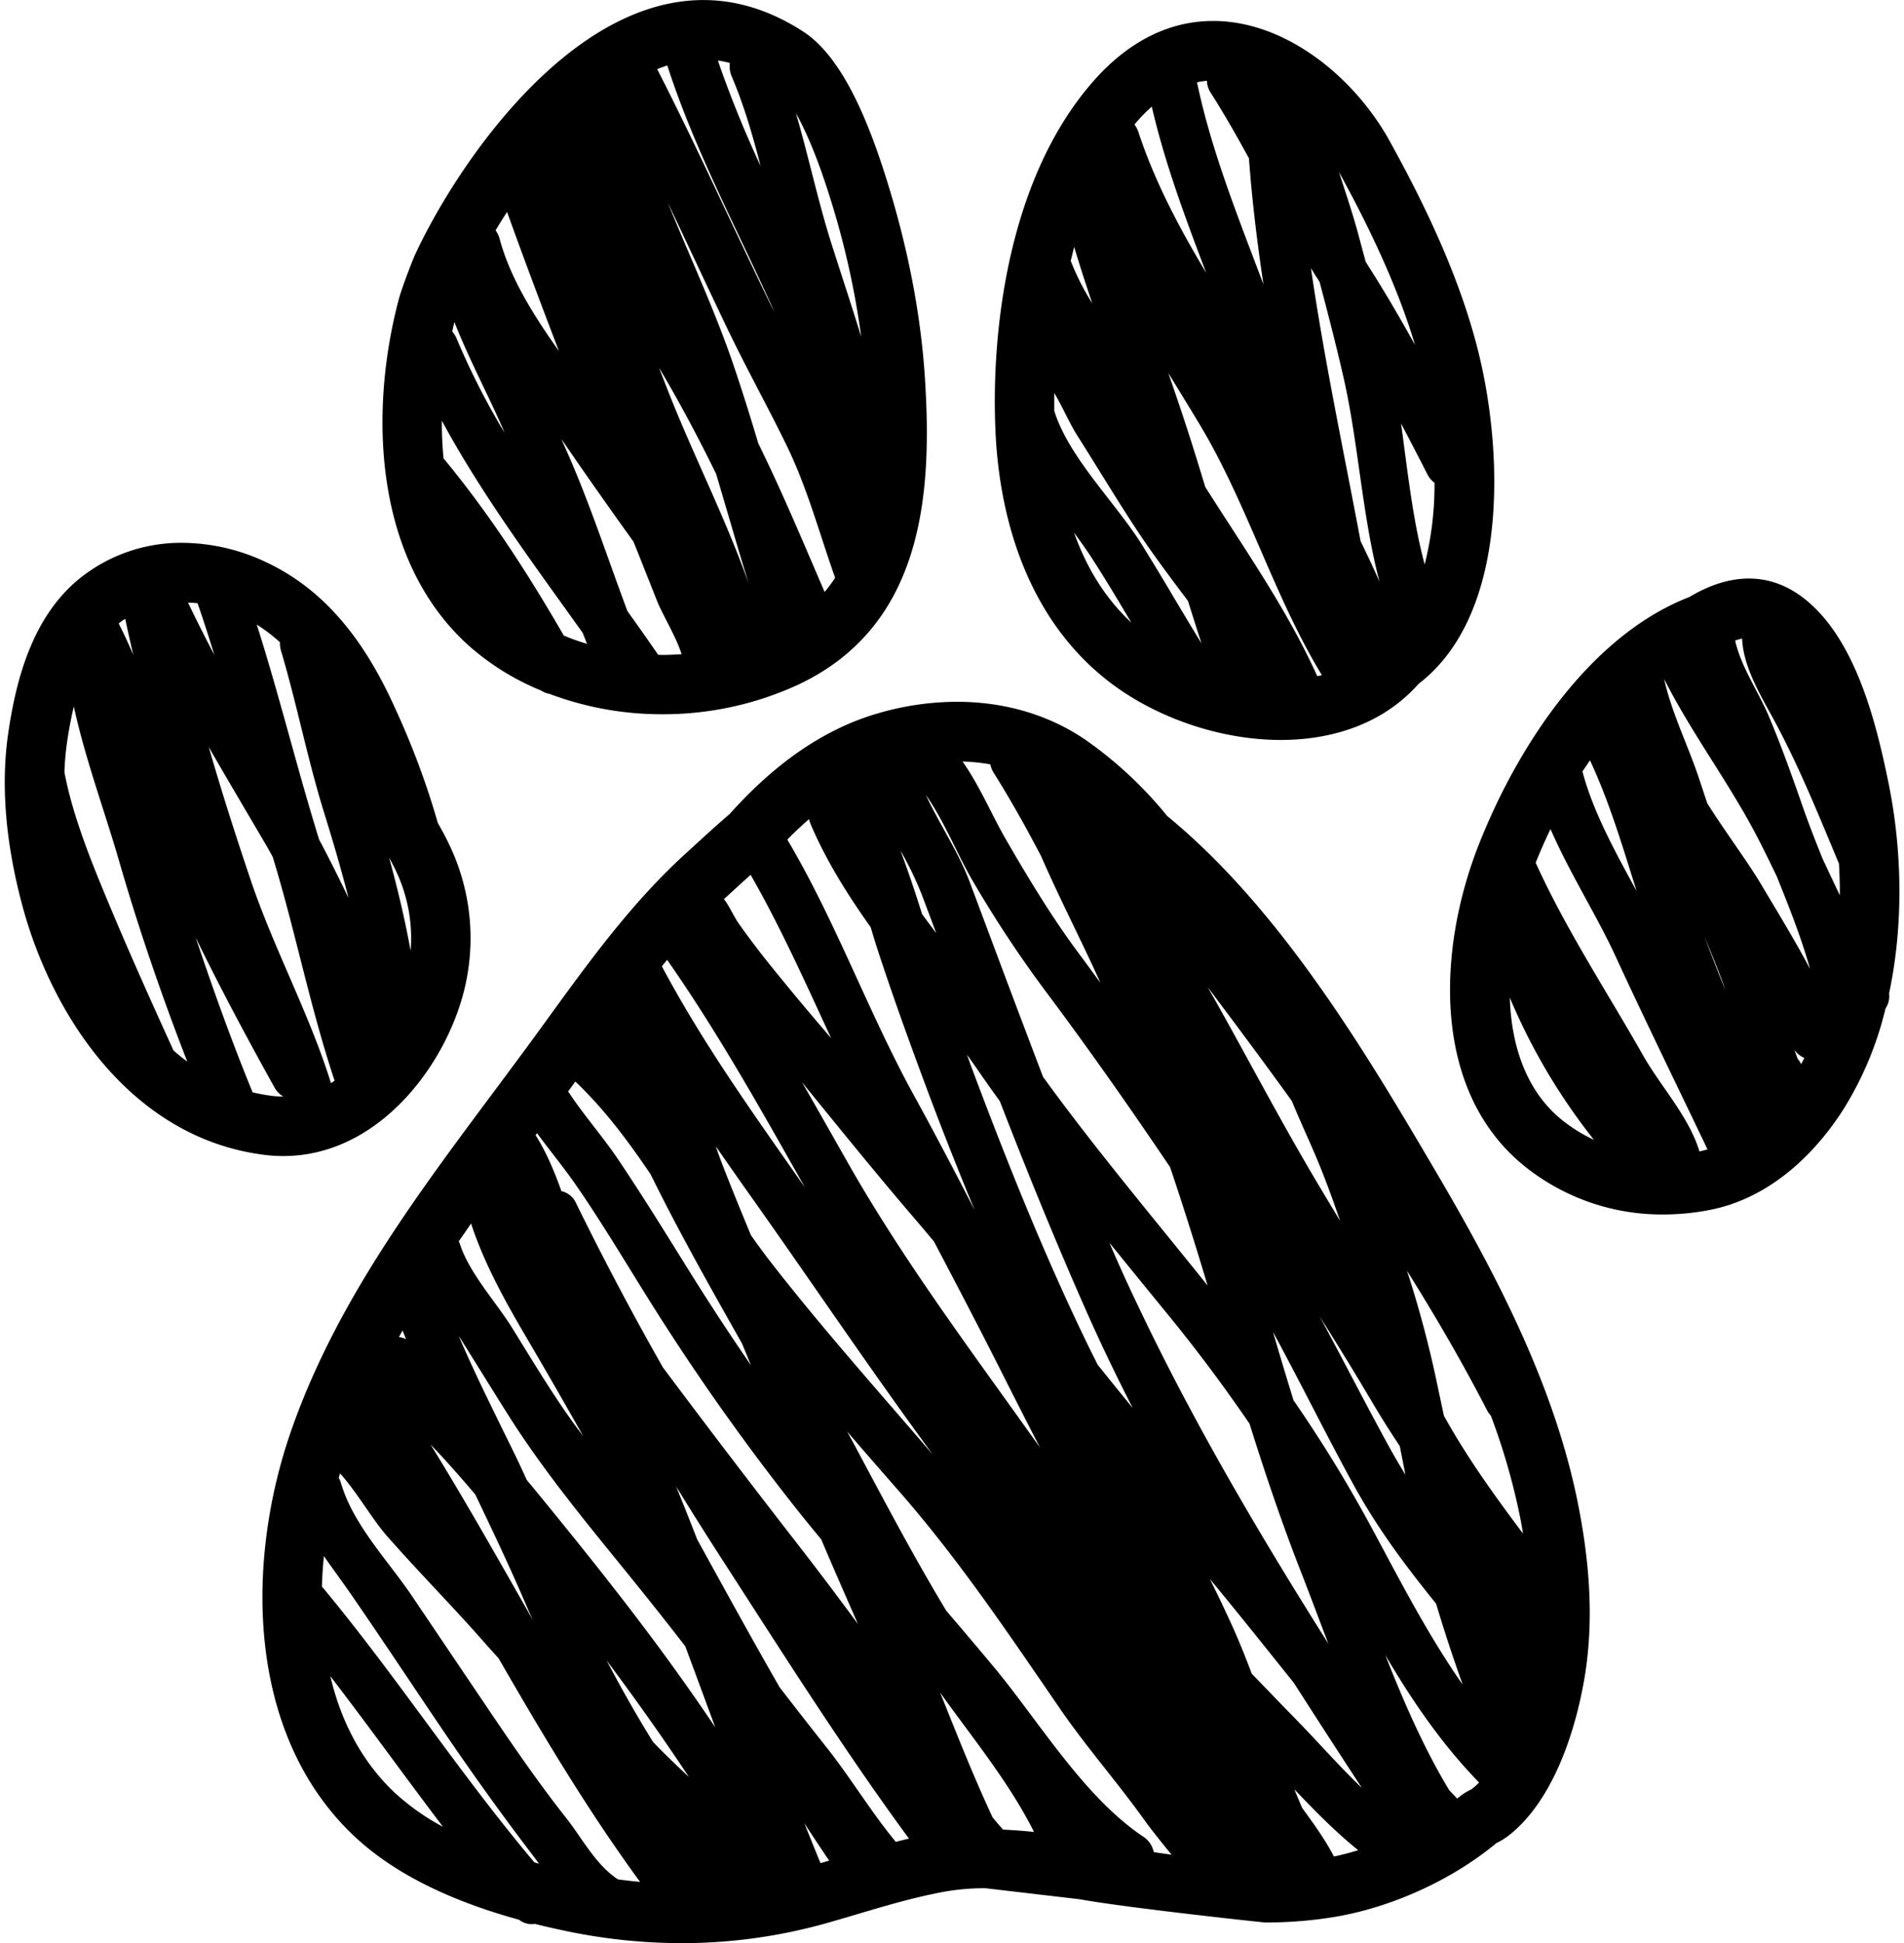
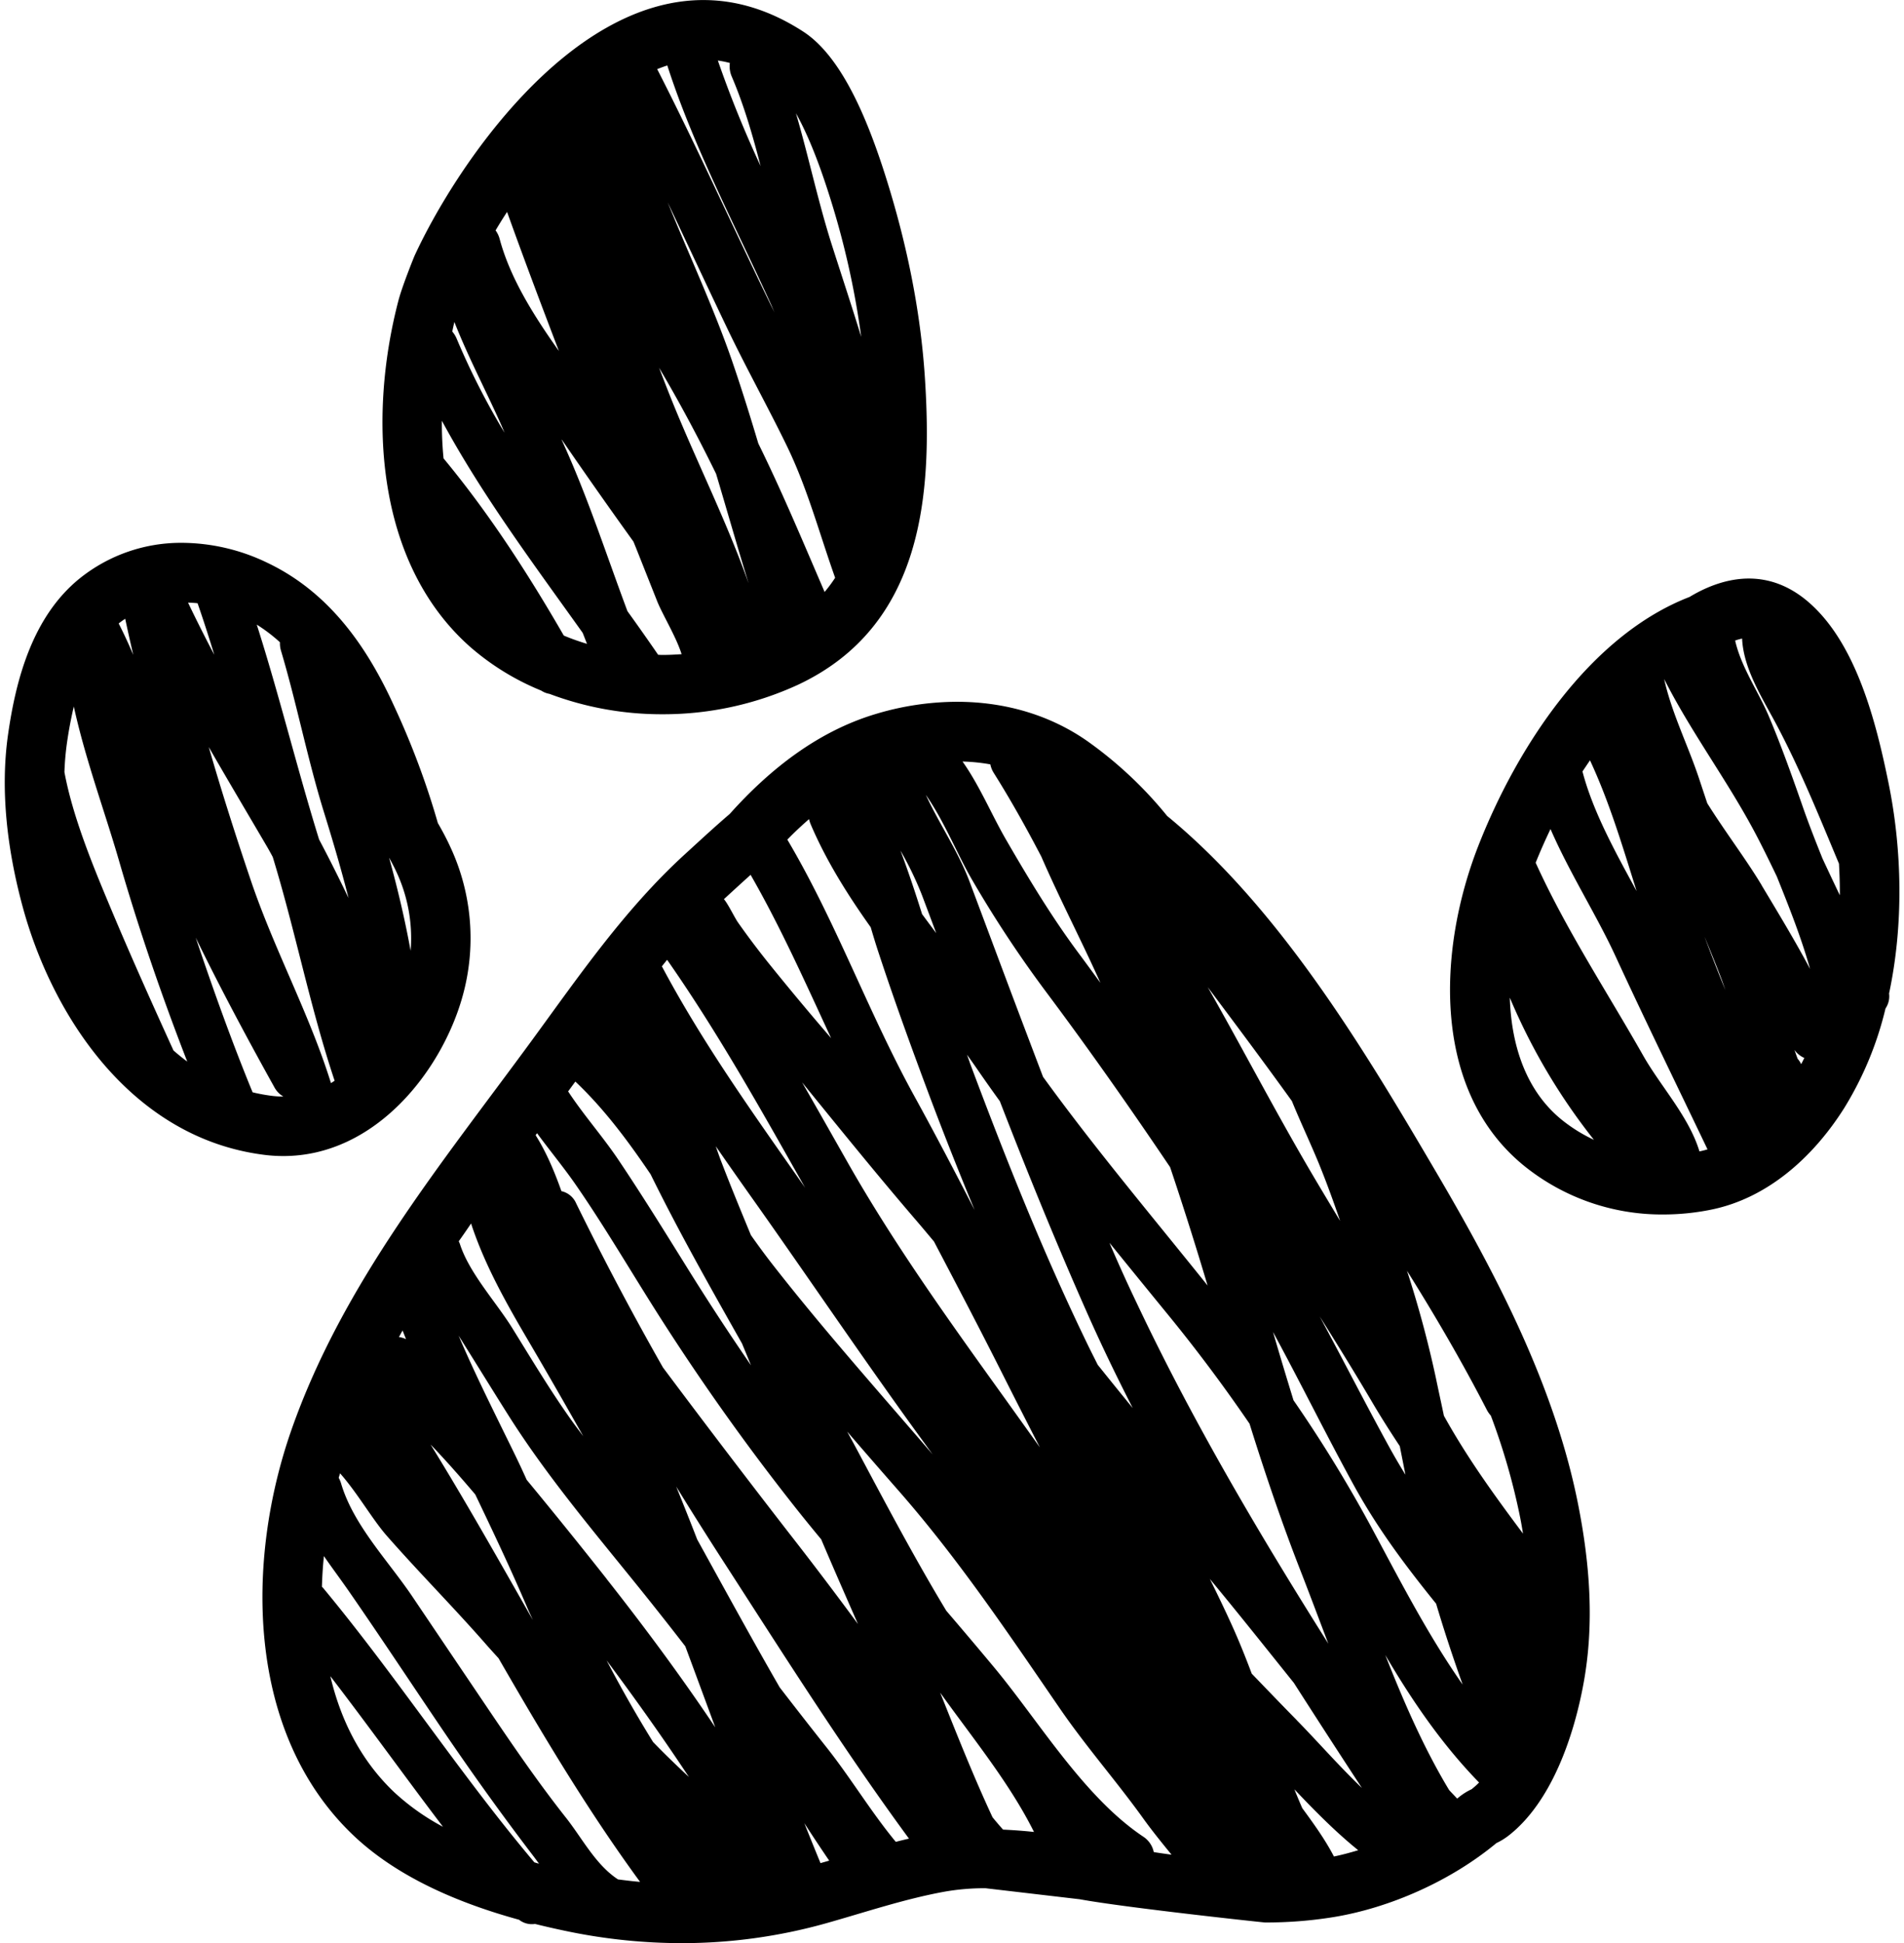
<svg xmlns="http://www.w3.org/2000/svg" data-name="Layer 1" height="753.0" preserveAspectRatio="xMidYMid meet" version="1.0" viewBox="163.4 136.1 738.2 753.0" width="738.2" zoomAndPan="magnify">
  <g id="change1_1">
    <path d="M345.5,386.62a98.37,98.37,0,0,0,27.75,17.11,8.26,8.26,0,0,0,3.18,1.26,123.32,123.32,0,0,0,43.64,7.9,125.05,125.05,0,0,0,52.69-11.41c48.82-22.89,52.12-74.23,49.24-118.87-1.73-26.67-7.25-53-15.35-78.49-6.94-21.83-16.91-46.09-31.81-55.76-13.25-8.59-26.25-12.24-38.73-12.24-52.66,0-96.25,65.06-111.94,99-.25.53-4.78,11.73-6.26,17.32C306.15,297.27,308.86,354,345.5,386.62ZM484.71,211.11a321.94,321.94,0,0,1,12.59,55.52c-3.61-11.69-7.44-23.32-11.19-35C480.69,214.79,477,197.09,472,180,475.66,186.51,480,196.32,484.71,211.11ZM487.19,360a53.64,53.64,0,0,1-4.08,5.5c-8.32-19.31-16.42-38.7-25.7-57.54C454.13,297,450.73,286.1,447,275.29c-7.06-20.26-16.47-40.41-24.73-60.77C430.19,231.23,438,248,446,264.68c7.08,14.67,15,28.92,22.14,43.55C476.34,324.87,481,342.62,487.19,360Zm-33.64,1.91c-8.42-23.8-19.93-46.59-29.4-69.95q-2.68-6.65-5.21-13.34h0c8,13.49,15.28,27.2,22.09,41.08C445.22,333.72,449.23,347.83,453.55,361.86ZM446.37,160.5a10,10,0,0,0,.76,5.32c4.7,11,8.1,22.73,11.17,34.64a431.07,431.07,0,0,1-16.58-40.9A39.48,39.48,0,0,1,446.37,160.5Zm-24.24,1c10.24,31.74,26.35,62.09,40.11,92.38.5,1.1.94,2.22,1.43,3.32C448.29,225.85,434.13,194,418.2,162.9,419.51,162.37,420.82,161.89,422.13,161.47ZM409,346l1,2.46,8.13,20.47c2,5.12,7.44,13.94,9.53,20.68-2.51.18-5,.3-7.58.3-.51,0-1-.05-1.51-.06q-5.83-8.49-11.9-16.9c-7.76-20.74-14.59-41.8-23.58-62.11-.68-1.55-1.38-3.1-2.07-4.65Q394.77,326.22,409,346ZM360,218.23c6.48,18.06,13.24,36,20.1,53.92-9.75-13.75-18.92-28.26-23-43.52a9.77,9.77,0,0,0-1.56-3.24Q357.63,221.84,360,218.23Zm-20.42,42.68c5.43,13.81,12.61,27.34,18.21,40,.43,1,.83,1.93,1.24,2.89a281.55,281.55,0,0,1-18.6-36.51,10.45,10.45,0,0,0-1.68-2.71C339,263.38,339.27,262.12,339.56,260.91Zm-4.84,38.28c15.64,28.91,35.47,55.38,54.58,82.17.56,1.42,1.11,2.84,1.67,4.25a90.73,90.73,0,0,1-9-3.21c-13.87-24-28.89-47.27-46.62-68.66A138.15,138.15,0,0,1,334.72,299.19Z" fill="inherit" />
  </g>
  <g id="change1_2">
-     <path d="M593.43,400.32c17.87,13.75,42.79,22.53,66.54,22.53,19,0,37.28-5.62,50.63-18.79,1-1,1.9-1.94,2.8-2.95,35-26.88,32.73-89.15,23.46-127.47-6.91-28.59-20.37-57.09-34.8-83.1-13.57-24.47-40.12-46.32-68.32-46.32-16,0-32.57,7-47.57,24.66-32.66,38.35-38.62,97.92-36.77,135.22C551.14,339.46,563,376.87,593.43,400.32Zm-13.61-57.8c2.1,2.85,4.12,5.68,6,8.48,5.65,8.65,10.94,17.52,16.22,26.39C591.3,367.4,584.31,355.13,579.82,342.52Zm94.31,55.63C662.28,372,646,349,630.71,324.84c-2.5-8.18-5-16.34-7.67-24.46-2.13-6.54-4.38-13.1-6.66-19.68,4,6.47,7.94,12.93,11.87,19.43,18.61,30.74,29,67,47.66,97.61C675.31,397.9,674.73,398,674.13,398.15Zm45.45-75a126.66,126.66,0,0,1-3.82,31.69c-4.68-17.43-6.65-36.44-9.16-54.64q5.13,9.74,10.15,19.58A9.21,9.21,0,0,0,719.58,323.19ZM712,269.75c-5.68-10.22-11.56-20.34-17.88-30.23-.43-.67-.82-1.34-1.24-2q-1.35-5-2.69-10c-2.2-8.25-5-16.54-7.7-24.84C696.43,228,706.13,250.07,712,269.75Zm-38.18-26.31c.42.64.8,1.3,1.21,1.94,3.25,12.34,6.47,24.68,9.3,37.14,5.78,25.43,7.16,53.32,13.91,79-2.33-5.3-4.8-10.53-7.33-15.73-6.61-35.16-14.11-70.4-19.24-105.77C672.35,241.12,673.05,242.29,673.78,243.44Zm-42.49-76a9.05,9.05,0,0,0,1.5,4.65c5.28,8.27,10.1,16.78,14.8,25.35,1.2,16.32,3.18,32.6,5.62,48.85C643.48,220.4,633,194.41,627.5,168A33,33,0,0,1,631.29,167.4ZM603.7,183.81a65.58,65.58,0,0,1,6.26-6.39c5,21.69,13,43.13,21.1,64.43-10.39-17.36-19.89-35.17-26.31-54.64a9.74,9.74,0,0,0-1.49-2.83C603.41,184.19,603.55,184,603.7,183.81Zm-23.82,48c2.17,7.3,4.55,14.57,7,21.84a96.27,96.27,0,0,1-8.36-16.48C579,235.39,579.39,233.6,579.88,231.82Zm-7.71,56.59c3.25,5.54,5.9,11.76,8.82,16.36,7.67,12.07,15,24.34,22.88,36.3C610.2,350.7,617.12,359.85,624,369q2.57,8.24,5.23,16.43c-7.87-12.78-15.33-25.82-23.3-38.55-10-15.95-28.22-33.57-33.78-51.57C572.15,293,572.14,290.74,572.17,288.41Z" fill="inherit" />
-   </g>
+     </g>
  <g id="change1_3">
    <path d="M895.63,439.69c-4.86-23.85-12.55-54.35-31.12-70.32-7.43-6.39-15.28-9.07-23.07-9.07s-15.72,2.74-23,7.14c-38.63,14.91-66.93,58.11-82,96.76-15.82,40.65-17.92,95.1,18.32,124.05a85,85,0,0,0,53.52,18.49,93.31,93.31,0,0,0,18.27-1.81c21.89-4.33,39.67-20.16,51.81-39.33a131.68,131.68,0,0,0,16.07-38.69,8.4,8.4,0,0,0,1.38-5.81C901.54,494.23,900.82,465.15,895.63,439.69Zm-115.77-8.94c7.59,16.29,12.68,33.54,18.08,50.69-8.25-15.13-16.94-30.82-21-46.38C777.92,433.61,778.88,432.18,779.86,430.75ZM769.17,570.26c-13.84-11.06-19.81-28.53-20.4-47.53a236,236,0,0,0,32.61,55.08A61,61,0,0,1,769.17,570.26Zm53.11,12c-4.06-13.43-15.07-25.22-21.8-37.09-14.08-24.82-29.86-48.71-41.69-74.74,1.72-4.28,3.65-8.65,5.76-13.05,7.32,16.87,17.85,33.35,25.13,49.13,11.61,25.15,23.78,50,35.74,75C824.39,581.82,823.34,582.09,822.28,582.3Zm2.09-82.93c2.16,5.25,4.3,10.51,6.32,15.81.59,1.55,1.13,3.12,1.67,4.68Q828.21,509.63,824.37,499.37Zm37.34,49.15a8.44,8.44,0,0,0-1.36-2.1c-.42-1.13-.81-2.27-1.22-3.41a9.41,9.41,0,0,0,3.82,3.12C862.53,546.93,862.14,547.74,861.71,548.52Zm-15.26-69.27c-5.91-9.9-14.14-20.67-21.12-31.81-1.08-3.22-2.15-6.46-3.22-9.69-4.24-12.75-10.61-25.34-13.5-38.47h0c10.28,20.32,24,38.61,34.78,58.72,3.12,5.84,6,11.78,8.88,17.75,4.75,11.83,9.51,23.75,12.91,35.88C859.34,500.62,852.85,489.93,846.45,479.25ZM870,468.81c-2.81-7-5.59-14.05-8-21.08-4-11.42-8.06-22.82-12.78-34-4.12-9.72-10.76-19.07-13.09-29.4a20.48,20.48,0,0,1,2.7-.76c.5,11.43,7.59,22.65,12.8,32.36,9.49,17.68,17,36.33,24.76,54.87.22,4,.36,8.09.33,12.23C874.45,478.33,872.23,473.57,870,468.81Z" fill="inherit" />
  </g>
  <g id="change1_4">
    <path d="M720.12,590.17c-26.88-45.73-60-101.59-104.2-137.86a155.87,155.87,0,0,0-30.93-29c-15.09-10.54-32.73-15.25-50.59-15.25A110,110,0,0,0,503,412.77c-22.52,6.72-41.18,21.45-56.66,38.74-6.37,5.46-12.31,11-17.71,15.92-23.14,21.24-40.58,46.65-59,71.83-35.11,47.92-73.35,94.2-93.25,151-17.81,50.85-17.57,117.37,23.85,156.92,17.1,16.33,40.93,26.42,64.4,32.87a8.08,8.08,0,0,0,6.21,1.63c4.62,1.15,9.21,2.18,13.7,3.09a219,219,0,0,0,43.12,4.35,206.79,206.79,0,0,0,56.13-7.73c15.21-4.28,30.11-9.34,45.68-12.19a89.28,89.28,0,0,1,16-1.36L582,872.11c17.93,3.28,71.25,9,71.85,9A163.5,163.5,0,0,0,680.58,879c21.7-3.59,45.23-13.92,63-28.66a25.63,25.63,0,0,0,4.76-2.93c16.72-13.07,25.3-38.72,29-58.87,4.22-22.87,2.5-45.92-1.92-68.6C766.46,673.83,743.74,630.34,720.12,590.17Zm-14,106.41q1.1,5.52,2.17,11c-2.26-3.66-4.46-7.41-6.57-11.27-9.12-16.63-17.7-33.44-26.65-50.05,7,11.12,13.94,22.35,20.67,33.79C699,685.58,702.51,691.07,706.15,696.58Zm-41.8-133.69c3.27,8,7,15.86,10.32,23.88,3,7.34,5.74,14.86,8.34,22.47-3.65-6.07-7.32-12.15-10.94-18.29-14-23.77-26.74-48.31-40.39-72.31C642.67,533.32,653.63,548,664.35,562.89ZM491.61,585.81c-5.74-10.11-11.45-20.23-17.25-30.29,14.64,18,29.27,36.08,44.4,53.69,2.28,2.65,4.51,5.34,6.75,8,9,17.15,18,34.3,26.69,51.59q7.13,14.13,14.36,28.19-6.43-9-12.88-18C531.92,648.71,510,618.33,491.61,585.81ZM525,699.74c-20.92-24.37-42.25-48.25-62.07-73.62-2.88-3.69-5.67-7.5-8.4-11.38-4-9.67-8-19.37-11.75-29.18-.66-1.74-1.26-3.51-1.88-5.27q7.83,11.3,15.81,22.52c21.86,30.92,43,62.28,65.33,92.84C523,697,524,698.38,525,699.74Zm14.39-151.92c-.37-1-.71-2-1.08-3,1.29,1.79,2.57,3.59,3.82,5.4q4.39,6.38,8.92,12.63c10.66,27.51,21.78,54.84,33.74,81.81,5.56,12.55,11.53,24.9,17.78,37.1Q595.72,673.39,589,665c-1.12-2.25-2.27-4.5-3.38-6.76C568.13,622.36,553.32,585.12,539.36,547.82Zm54.25,70q11.7,14.43,23.49,28.84c10.93,13.43,21.12,27.12,30.73,41.17,6,19.19,12.45,38.26,19.81,57.09,3.59,9.2,7.12,18.65,10.73,28.14-26.88-42.62-52.5-86-74.11-131.63C600.57,633.68,597,625.8,593.61,617.87ZM547.36,432.31a9.84,9.84,0,0,0,1.31,3.29c6.65,10.56,12.7,21.43,18.46,32.46,7.18,16.51,15.62,32.65,22.92,48.93-2.72-3.71-5.42-7.43-8.17-11.12-10.56-14.14-19.68-29.26-28.51-44.52-5.59-9.68-10.18-20.82-16.79-30.14A73,73,0,0,1,547.36,432.31Zm-7.24,44.45a451.31,451.31,0,0,0,29.4,44.45c16.44,22,32.21,44.46,47.55,67.21q7.65,22.8,14.52,45.85c-21.53-26.85-43.59-53-63.8-80.87q-4.23-11.13-8.44-22.25c-6.74-17.79-13.36-35.63-20.06-53.44-4.41-11.74-11.71-22.26-16.93-33.57C529.38,454.13,534.42,466.9,540.12,476.76Zm-19.33,6.06q2.81,7.44,5.59,14.89-2.77-3.68-5.48-7.36c-2.62-8.32-5.36-16.58-8.39-24.65A130.48,130.48,0,0,1,520.79,482.82Zm-43.72-29.29a11.24,11.24,0,0,0,.6,1.9c5.94,14,14.2,27.19,23.31,40,1,3.36,2,6.7,3.1,10,6,18.24,12.57,36.32,19.3,54.31,5.69,15.19,11.69,30.28,17.89,45.29-7.63-14.83-15.36-29.6-23.41-44.22-17.84-32.43-30.3-67.43-49.2-99.33C471.46,458.56,474.26,456,477.07,453.53Zm-32.82,30.86,1.76-1.62c2.74-2.51,5.54-5.07,8.41-7.65,11.74,20.43,21.3,41.94,31.22,63.3l-.28-.33Q473.21,524,461.5,509.48q-6.25-7.78-12-15.94c-1.37-2-3.86-7.22-5.44-9Zm-22.2,23.66c19.57,28,36.21,57.74,53,87.45.16.29.34.58.51.88-19.61-28-39.49-55.62-55.54-85.8C420.69,509.74,421.36,508.88,422.05,508.05Zm-35.58,47.19c11,10.38,20.36,22.91,29.17,35.92,10.94,22.26,23.25,44,35.45,65.59,1.17,2.81,2.32,5.63,3.48,8.45q-12.79-18.59-24.73-37.79c-8.79-14.11-17.51-28.23-26.78-42-6.11-9.07-13.42-17.25-19.39-26.36Zm-14.85,20c4.86,6.64,10.15,13,14.87,19.79,9.46,13.64,18,27.92,26.78,42a895,895,0,0,0,57.92,82.54c3.47,4.4,7,8.73,10.6,13.07,4.67,11,9.46,21.9,14.25,32.82-8.92-12.12-18-24.09-27.31-36q-24.42-31.5-48.29-63.42-17.79-31.27-33.66-63.61a8.17,8.17,0,0,0-5.71-4.73c-2.72-7.62-5.8-15-10-21.67Zm-25.58,35c5.36,16.35,14,31.51,22.74,46.35q10.56,18,20.76,36.11c-1.59-2.17-3.23-4.29-4.79-6.49-8.1-11.4-15.31-23.45-22.67-35.33-6.27-10.13-16.76-21.4-20.39-32.76-.12-.35-.28-.64-.42-1C342.85,614.92,344.42,612.61,346,610.31ZM319.49,651.7c.42,1.13.9,2.24,1.33,3.37a8.36,8.36,0,0,0-2.74-.82C318.55,653.4,319,652.54,319.49,651.7Zm-3.34,178.85c-13-12.39-20.71-28.06-24.67-44.88,14.82,19.26,28.95,39,43.67,58.36A89.79,89.79,0,0,1,316.15,830.55Zm54.42,27.25c-28.85-34.21-53.29-71.87-81.89-106.32-.15-.18-.32-.3-.47-.47.11-4,.37-8,.77-11.88,3.3,4.78,6.83,9.47,10.22,14.39,11.76,17,23.17,34.27,34.76,51.4s23.48,33.77,36,50.15c.82,1.07,1.62,2.17,2.42,3.26C371.77,858.16,371.19,858,370.57,857.8ZM403,864.42c-8.71-5.71-13.9-16-20.24-24-11.48-14.53-21.84-29.83-32.19-45.16Q337,775.17,323.45,755.07c-9.38-14-23-27.78-27.82-44.13a10.36,10.36,0,0,0-.91-2.14c.17-.59.35-1.16.52-1.75,6.68,7.52,12.59,17.91,18.07,24.15,12.57,14.32,26,27.81,38.57,42.17,1.58,1.81,3.21,3.57,4.82,5.36,17.1,29.64,34.6,59,54.86,86.65C408.7,865.14,405.83,864.78,403,864.42ZM330.34,695.89c6,6.23,11.71,12.75,17.33,19.36,7,14.64,13.94,29.25,20.22,44,.66,1.56,1.41,3.07,2.09,4.62C357,741.09,344.11,718.2,330.34,695.89Zm86.25,115.27q-9.57-15.46-18-31.61c10.38,13.91,20.45,28,30.17,42.57l1.74,2.61C425.77,820.31,421.08,815.83,416.59,811.16Zm-18-63.22q-15.29-19.37-31-38.38-2.08-4.65-4.31-9.25c-7.55-15.52-15.34-30.82-22.07-46.61,6.46,10.24,12.79,20.57,19.26,30.8,14,22.17,31,42.55,47.47,62.88q10.74,13.23,21.16,26.71,5.82,15.69,11.61,31.4C427.38,785.62,413.38,766.73,398.56,747.94Zm82.93,110.17,0,0q-3.18-7.73-6.27-15.48,4.74,7.33,9.64,14.52Zm29.19-8.24c-9.67-11.68-17.74-25.2-27.15-37-6-7.56-11.95-15.2-17.86-22.86-10.95-19-21.46-38.26-32-57.35-2.65-6.85-5.38-13.67-8.13-20.48q8.66,14.09,17.64,28c23.39,36.17,47,73.6,72.61,108.44C514.11,849,512.38,849.44,510.68,849.87Zm41.58-4.75q-2.07-2.32-4.07-4.77c-7.37-15.8-13.81-32.08-20.31-48.32,12.51,17.51,26.91,35,36.38,54C560.32,845.6,556.31,845.31,552.26,845.12Zm58.44,8.71a9.42,9.42,0,0,0-4.12-6c-23.13-15.5-40.32-44.63-58-65.85q-9.08-10.89-18.31-21.65c-12.17-20.15-23.2-41-34.29-61.78-1.36-2.56-2.76-5.11-4.15-7.67q9.78,11.34,19.67,22.61c23.53,26.8,42.87,55.72,63,85,10.09,14.65,21.84,28,32.19,42.42,3.22,4.48,7,9.15,10.9,13.93C615.32,854.52,613,854.21,610.7,853.83Zm69.85,1.72c-3.32-6.42-7.75-12.59-12.28-18.75-1.06-2.41-2.07-4.85-3.06-7.29,7.87,8.28,16,16.55,24.75,23.6C686.82,854.06,683.68,854.91,680.55,855.55Zm-14.42-52.86c-5.86-5.94-11.65-12-17.45-18-2.32-6.17-4.76-12.27-7.45-18.24-2.81-6.22-5.77-12.36-8.79-18.47,11,13.27,21.75,26.8,32.57,40.28q13.1,20.46,26.39,40.73C682.57,820.51,674.29,811,666.13,802.69Zm-1.27-124q-4.07-13.18-7.94-26.43c10.66,19.61,20.51,39.67,31.25,59.26,9.31,17,20.37,31.68,32,46.06,3.13,10.55,6.59,21,10.29,31.35-13.53-19.3-24.42-40.59-35.53-61.23A530,530,0,0,0,664.86,678.68Zm69.32,150.6a2,2,0,0,1-.4.25,23.15,23.15,0,0,0-4.89,3.11c-.18.15-.39.3-.58.45-1-1.1-2.07-2.18-3.08-3.28-9.67-16-17.57-34.07-24.77-52.35,10.4,17.71,22,34.67,36.36,49.4A26.68,26.68,0,0,1,734.18,829.28Zm-11-144.59c-1-4.79-2.06-9.57-3.06-14.4a418.71,418.71,0,0,0-11.24-41.74c11,17.55,21.46,35.47,31,54a10.59,10.59,0,0,0,1.5,2.13,254.26,254.26,0,0,1,11.42,39.73c.4,2,.73,4,1.06,6C742.66,715.42,732.13,700.84,723.19,684.69Z" fill="inherit" />
  </g>
  <g id="change1_5">
    <path d="M273.26,584.1c35.81,0,61.45-33.18,69.44-61.77a83.54,83.54,0,0,0-4.65-57.9c-1.46-3.2-3.12-6.32-4.89-9.38a310.81,310.81,0,0,0-16.81-45c-10.24-22.54-24.81-44.21-49.34-55.88a76.84,76.84,0,0,0-32.92-7.71,62.68,62.68,0,0,0-39.72,13.74C176,375,169.57,399.45,166.54,420.61c-3.16,22-.23,45.06,5.55,66.53,11.37,42.22,42,89.9,93.65,96.48A58.54,58.54,0,0,0,273.26,584.1Zm18.46-28.27c-8.33-26.76-22-51.77-31-78.33-5.83-17.19-11.35-34.48-16.38-51.9,7.43,12.95,15.06,25.75,22.4,38.29.83,1.41,1.62,2.85,2.4,4.3,8.79,28.68,14.49,58.33,24,86.73C292.67,555.22,292.2,555.54,291.72,555.83ZM317.1,474a60.52,60.52,0,0,1,5.5,30.55c-2.21-12.16-5.07-24.22-8.34-36.08C315.34,470.42,316.31,472.27,317.1,474Zm-45.16-89a9.69,9.69,0,0,0,.39,3.21c6.2,20.81,10.28,42.07,16.75,62.89,3.38,10.88,6.62,21.88,9.45,33-3.68-7.63-7.44-15.2-11.41-22.66l-.11-.35c-8.47-27.34-15.35-55.61-24.06-82.93A62.6,62.6,0,0,1,271.94,385Zm-60-9.13q1.49,7,3.13,14c-1.76-4.12-3.63-8.19-5.66-12.17C210.27,377.05,211.1,376.43,212,375.87Zm18.74,167.36c-8.56-18.81-17.05-37.67-25-56.72-6.43-15.33-14.16-34.2-17.3-51.21a107.39,107.39,0,0,1,1-11.42c.73-5.1,1.63-9.71,2.64-14,4.38,20.14,11.94,40.57,17.37,59.24C217,495.52,226,521.78,236,547.49,234.17,546.15,232.42,544.71,230.71,543.23ZM240,369.87c2.3,6.6,4.43,13.27,6.49,20q-5.34-10.1-10.18-20.23C237.53,369.69,238.75,369.72,240,369.87Zm-.69,129.65c9.59,19.67,20,39.1,30.48,57.94a9.15,9.15,0,0,0,3.49,3.59v0h0a36.15,36.15,0,0,1-4.61-.3,67.23,67.23,0,0,1-7.33-1.35C253.25,539.74,246.1,519.69,239.3,499.52Z" fill="inherit" />
  </g>
</svg>